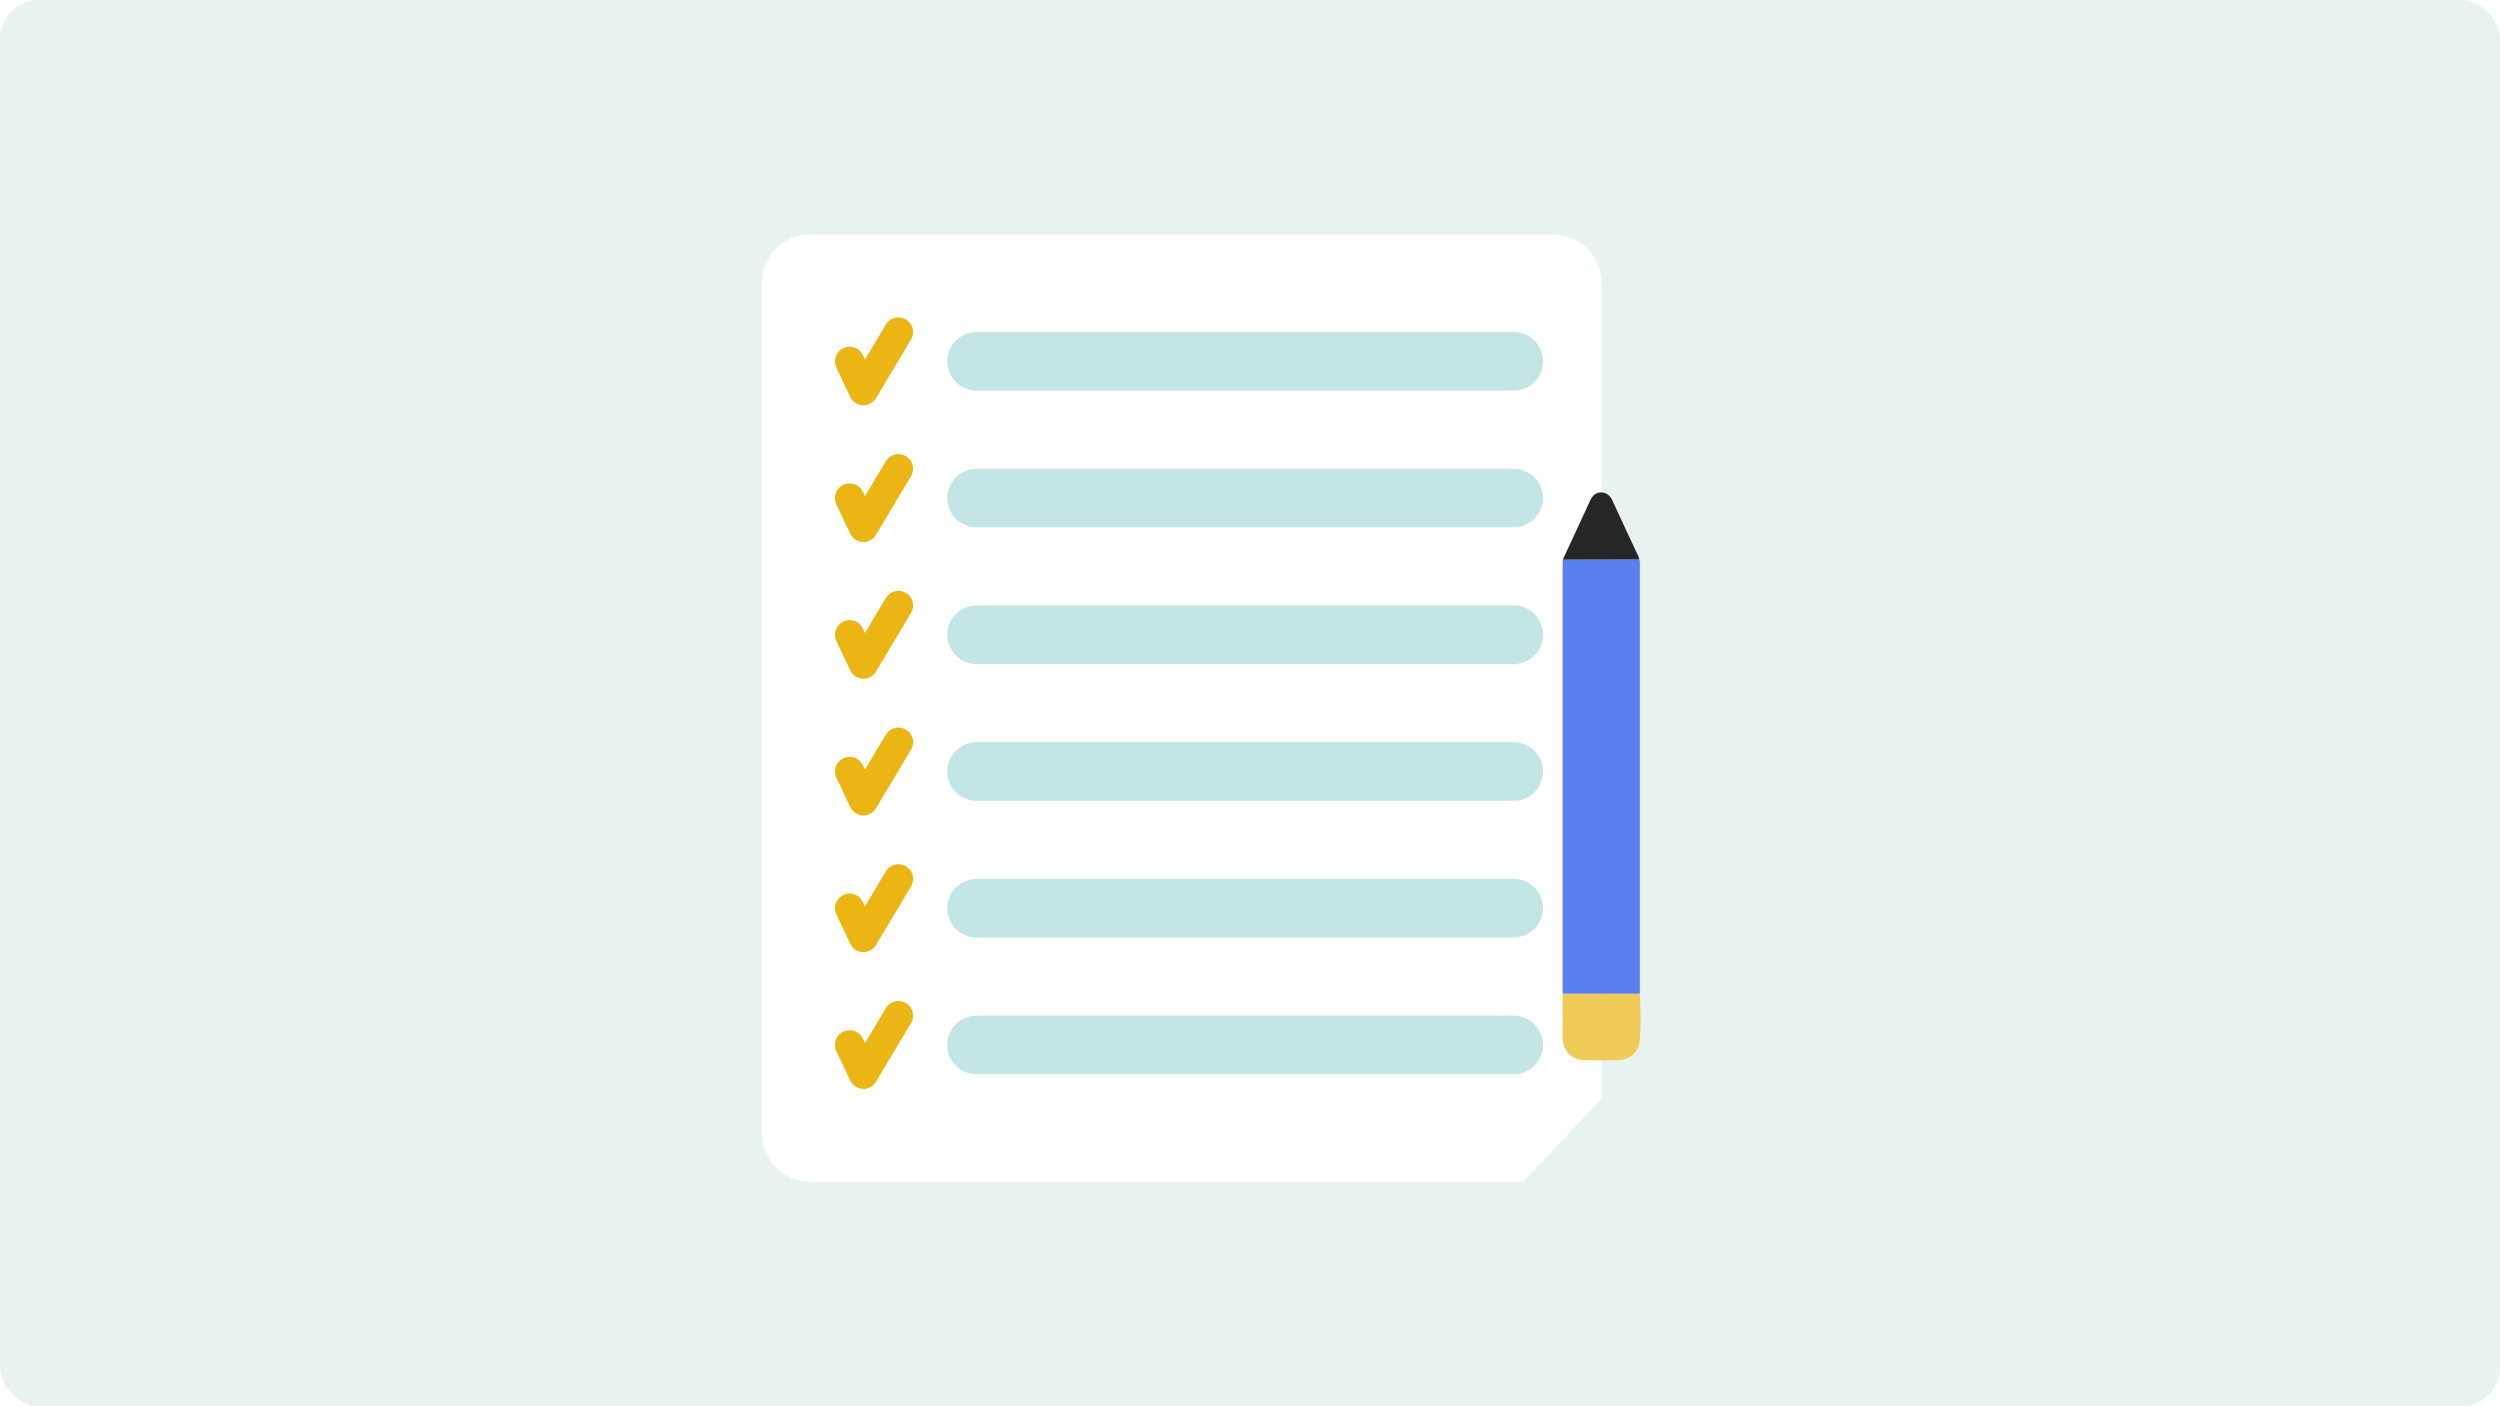
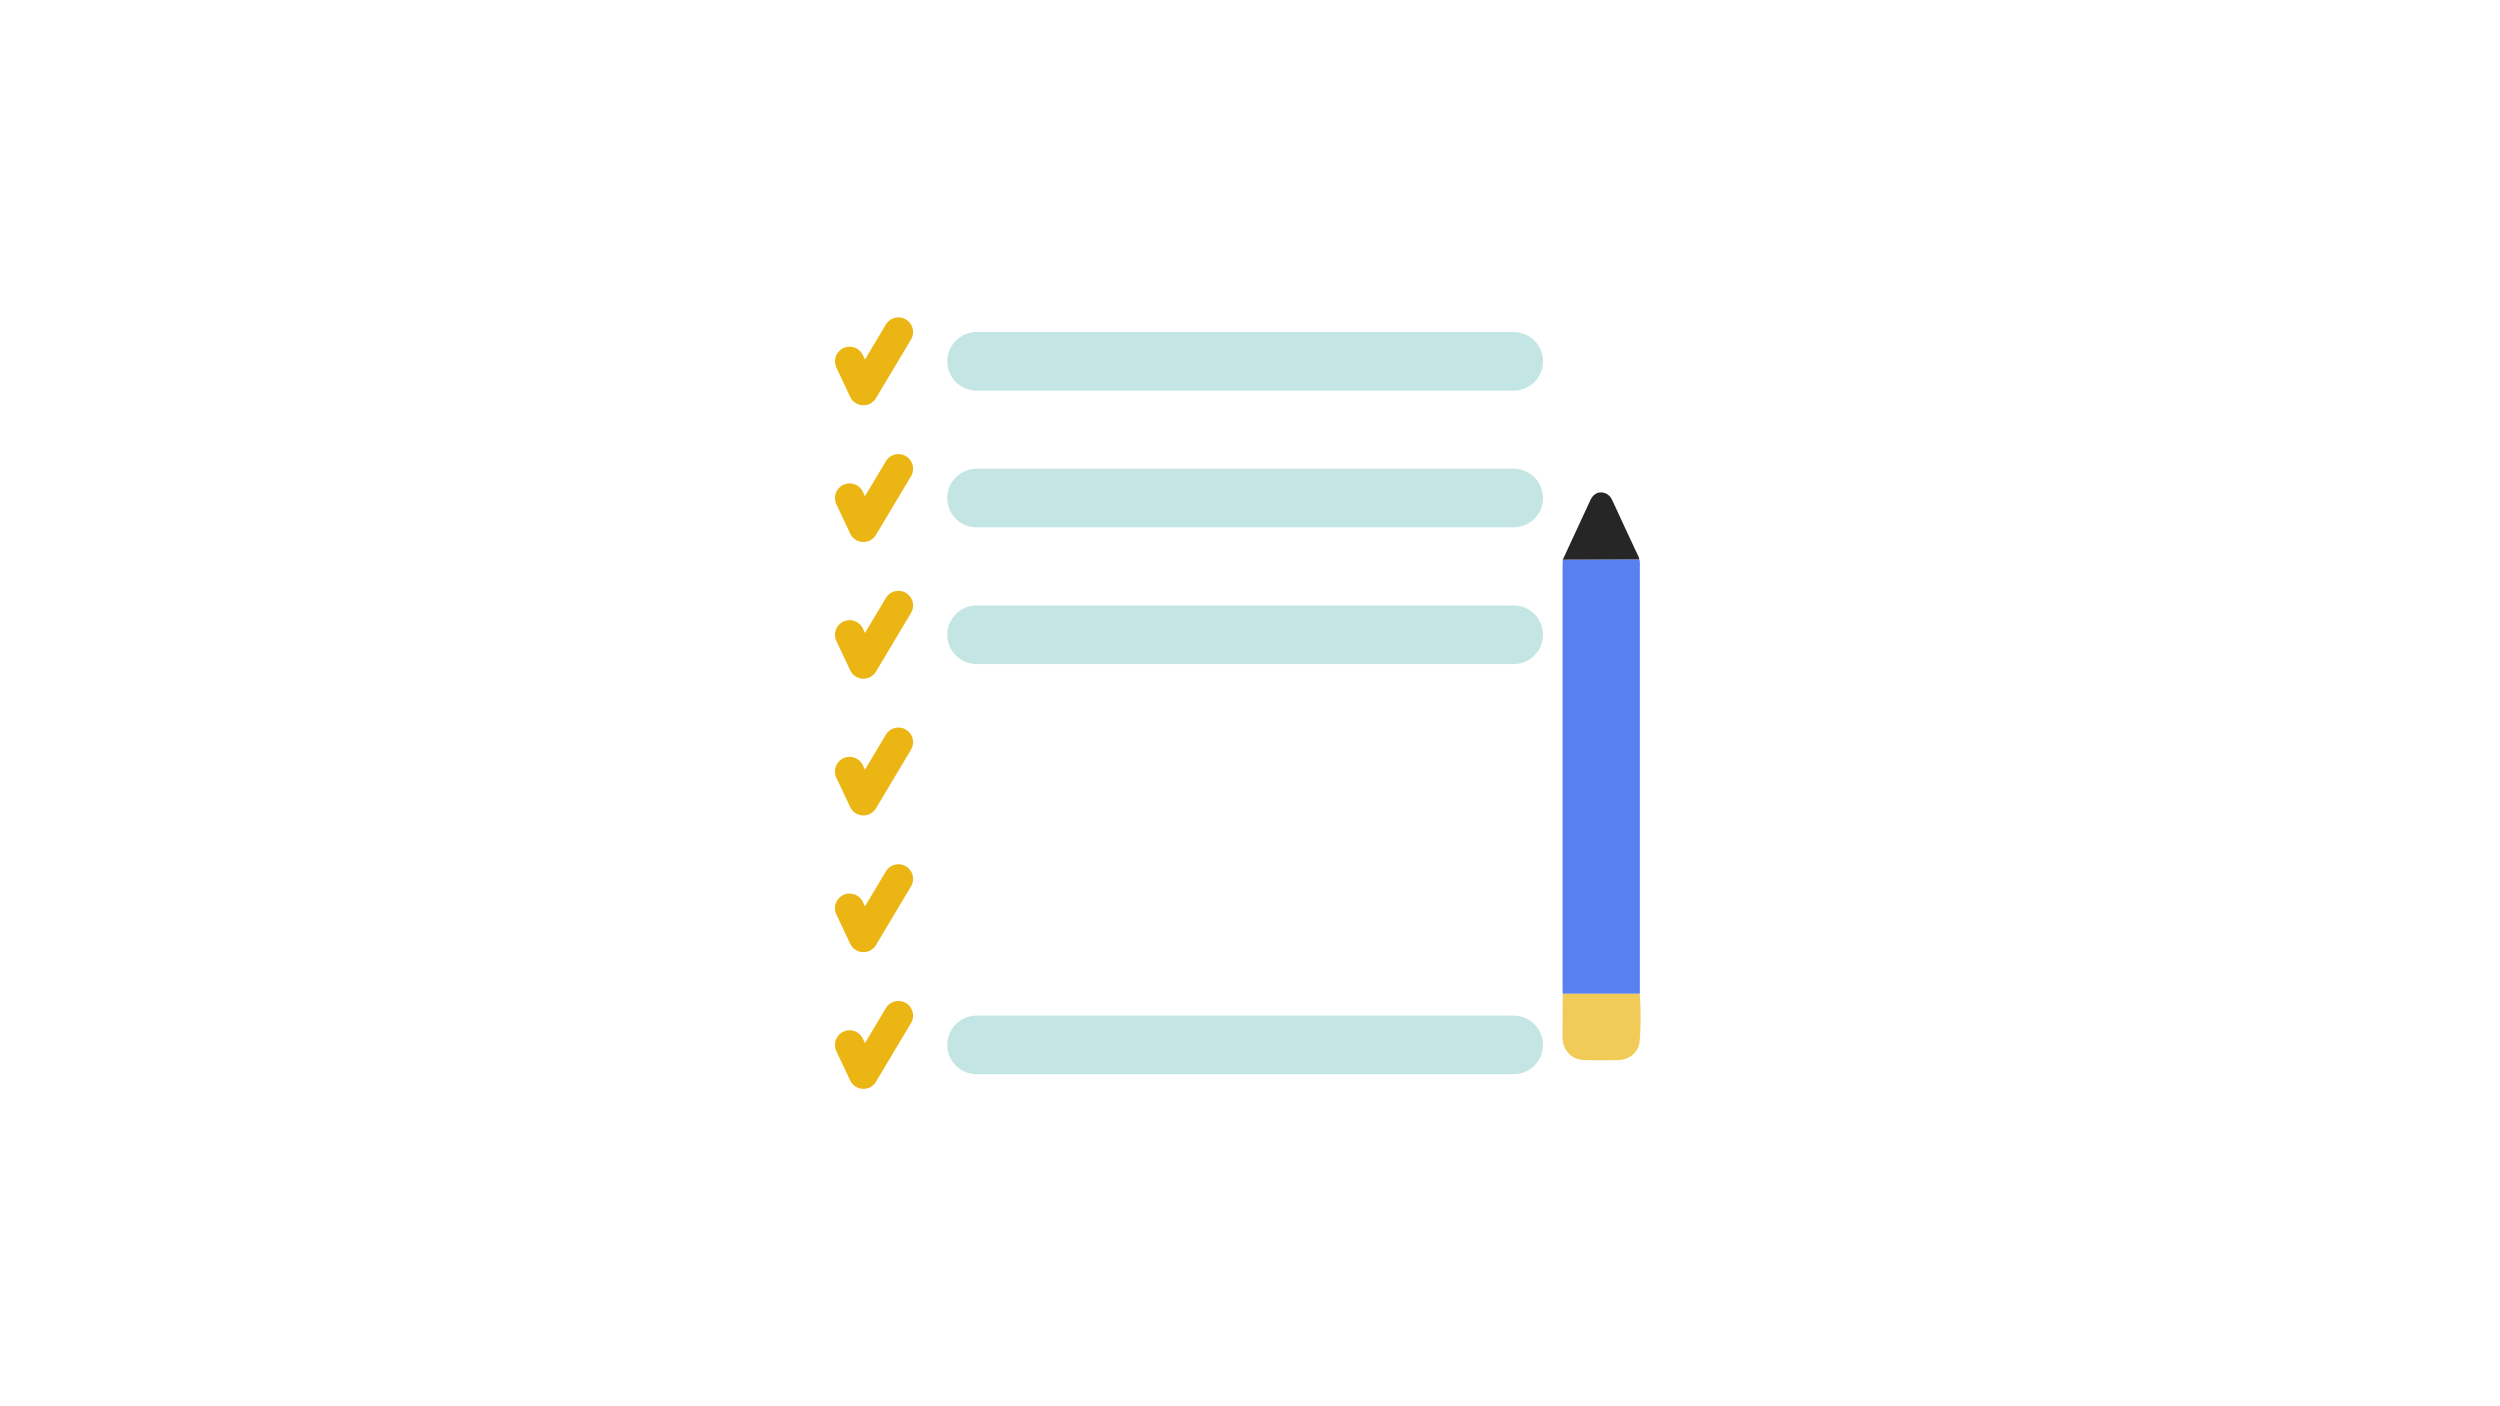
<svg xmlns="http://www.w3.org/2000/svg" width="256" height="144" viewBox="0 0 256 144" fill="none">
-   <rect width="256" height="144" rx="4" fill="#E7F2F1" />
  <path d="M78 29L78 116C78 118.761 80.239 121 83 121L156 121L164 112.5L164 29C164 26.239 161.761 24 159 24L83 24C80.239 24 78 26.239 78 29Z" fill="white" />
  <g filter="url(#filter0_d_210_6275)">
-     <path d="M156.525 112.5H164L156 121L154.578 114.958C154.283 113.703 155.236 112.5 156.525 112.5Z" fill="white" />
+     <path d="M156.525 112.5H164L156 121L154.578 114.958Z" fill="white" />
  </g>
  <path opacity="0.4" d="M100 37L155 37" stroke="#69BEBA" stroke-width="6" stroke-linecap="round" stroke-linejoin="round" />
  <path d="M87 37L88.414 40L92 34" stroke="#EBB614" stroke-width="3" stroke-linecap="round" stroke-linejoin="round" />
  <path opacity="0.4" d="M100 51L155 51" stroke="#69BEBA" stroke-width="6" stroke-linecap="round" stroke-linejoin="round" />
  <path d="M87 51L88.414 54L92 48" stroke="#EBB614" stroke-width="3" stroke-linecap="round" stroke-linejoin="round" />
  <path opacity="0.4" d="M100 65L155 65" stroke="#69BEBA" stroke-width="6" stroke-linecap="round" stroke-linejoin="round" />
  <path d="M87 65L88.414 68L92 62" stroke="#EBB614" stroke-width="3" stroke-linecap="round" stroke-linejoin="round" />
-   <path opacity="0.4" d="M100 79L155 79" stroke="#69BEBA" stroke-width="6" stroke-linecap="round" stroke-linejoin="round" />
  <path d="M87 79L88.414 82L92 76" stroke="#EBB614" stroke-width="3" stroke-linecap="round" stroke-linejoin="round" />
-   <path opacity="0.4" d="M100 93L155 93" stroke="#69BEBA" stroke-width="6" stroke-linecap="round" stroke-linejoin="round" />
  <path d="M87 93L88.414 96L92 90" stroke="#EBB614" stroke-width="3" stroke-linecap="round" stroke-linejoin="round" />
  <path opacity="0.4" d="M100 107L155 107" stroke="#69BEBA" stroke-width="6" stroke-linecap="round" stroke-linejoin="round" />
  <path d="M87 107L88.414 110L92 104" stroke="#EBB614" stroke-width="3" stroke-linecap="round" stroke-linejoin="round" />
  <g filter="url(#filter1_d_210_6275)">
    <path d="M170.021 94.762C170.015 94.571 170.006 94.378 170.006 94.187C170.006 79.791 170.006 65.394 170.006 50.999C170.006 50.769 170.021 50.539 170.03 50.31C172.639 50.3 175.247 50.29 177.856 50.279C177.946 50.459 177.921 50.655 177.921 50.846C177.921 65.428 177.921 80.009 177.921 94.591C177.921 94.648 177.915 94.707 177.912 94.764C175.281 94.764 172.651 94.764 170.021 94.764V94.762Z" fill="#5880F1" />
    <path d="M170.021 94.762C172.651 94.762 175.282 94.762 177.912 94.762C178.019 96.347 178.04 97.941 177.912 99.521C177.812 100.747 176.921 101.515 175.717 101.551C174.557 101.586 173.395 101.588 172.234 101.551C170.87 101.507 169.998 100.54 170 99.133C170 97.676 170.014 96.219 170.021 94.762Z" fill="#F1CB57" />
    <path d="M177.855 50.279C175.246 50.289 172.637 50.3 170.029 50.309C170.969 48.281 171.907 46.254 172.848 44.227C173.074 43.741 173.447 43.396 173.98 43.423C174.484 43.45 174.868 43.723 175.105 44.241C175.99 46.189 176.908 48.122 177.812 50.061C177.842 50.126 177.842 50.205 177.855 50.277V50.279Z" fill="#262626" />
  </g>
  <defs>
    <filter id="filter0_d_210_6275" x="148.923" y="107.9" width="18.677" height="17.7" filterUnits="userSpaceOnUse" color-interpolation-filters="sRGB">
      <feFlood flood-opacity="0" result="BackgroundImageFix" />
      <feColorMatrix in="SourceAlpha" type="matrix" values="0 0 0 0 0 0 0 0 0 0 0 0 0 0 0 0 0 0 127 0" result="hardAlpha" />
      <feOffset dx="-1" />
      <feGaussianBlur stdDeviation="2.3" />
      <feComposite in2="hardAlpha" operator="out" />
      <feColorMatrix type="matrix" values="0 0 0 0 0.198 0 0 0 0 0.393 0 0 0 0 0.393 0 0 0 0.21 0" />
      <feBlend mode="normal" in2="BackgroundImageFix" result="effect1_dropShadow_210_6275" />
      <feBlend mode="normal" in="SourceGraphic" in2="effect1_dropShadow_210_6275" result="shape" />
    </filter>
    <filter id="filter1_d_210_6275" x="156.216" y="43.422" width="21.784" height="68.94" filterUnits="userSpaceOnUse" color-interpolation-filters="sRGB">
      <feFlood flood-opacity="0" result="BackgroundImageFix" />
      <feColorMatrix in="SourceAlpha" type="matrix" values="0 0 0 0 0 0 0 0 0 0 0 0 0 0 0 0 0 0 127 0" result="hardAlpha" />
      <feMorphology radius="4.616" operator="erode" in="SourceAlpha" result="effect1_dropShadow_210_6275" />
      <feOffset dx="-10" dy="7" />
      <feGaussianBlur stdDeviation="4.2" />
      <feComposite in2="hardAlpha" operator="out" />
      <feColorMatrix type="matrix" values="0 0 0 0 0.134 0 0 0 0 0.343 0 0 0 0 0.343 0 0 0 0.29 0" />
      <feBlend mode="normal" in2="BackgroundImageFix" result="effect1_dropShadow_210_6275" />
      <feBlend mode="normal" in="SourceGraphic" in2="effect1_dropShadow_210_6275" result="shape" />
    </filter>
  </defs>
</svg>